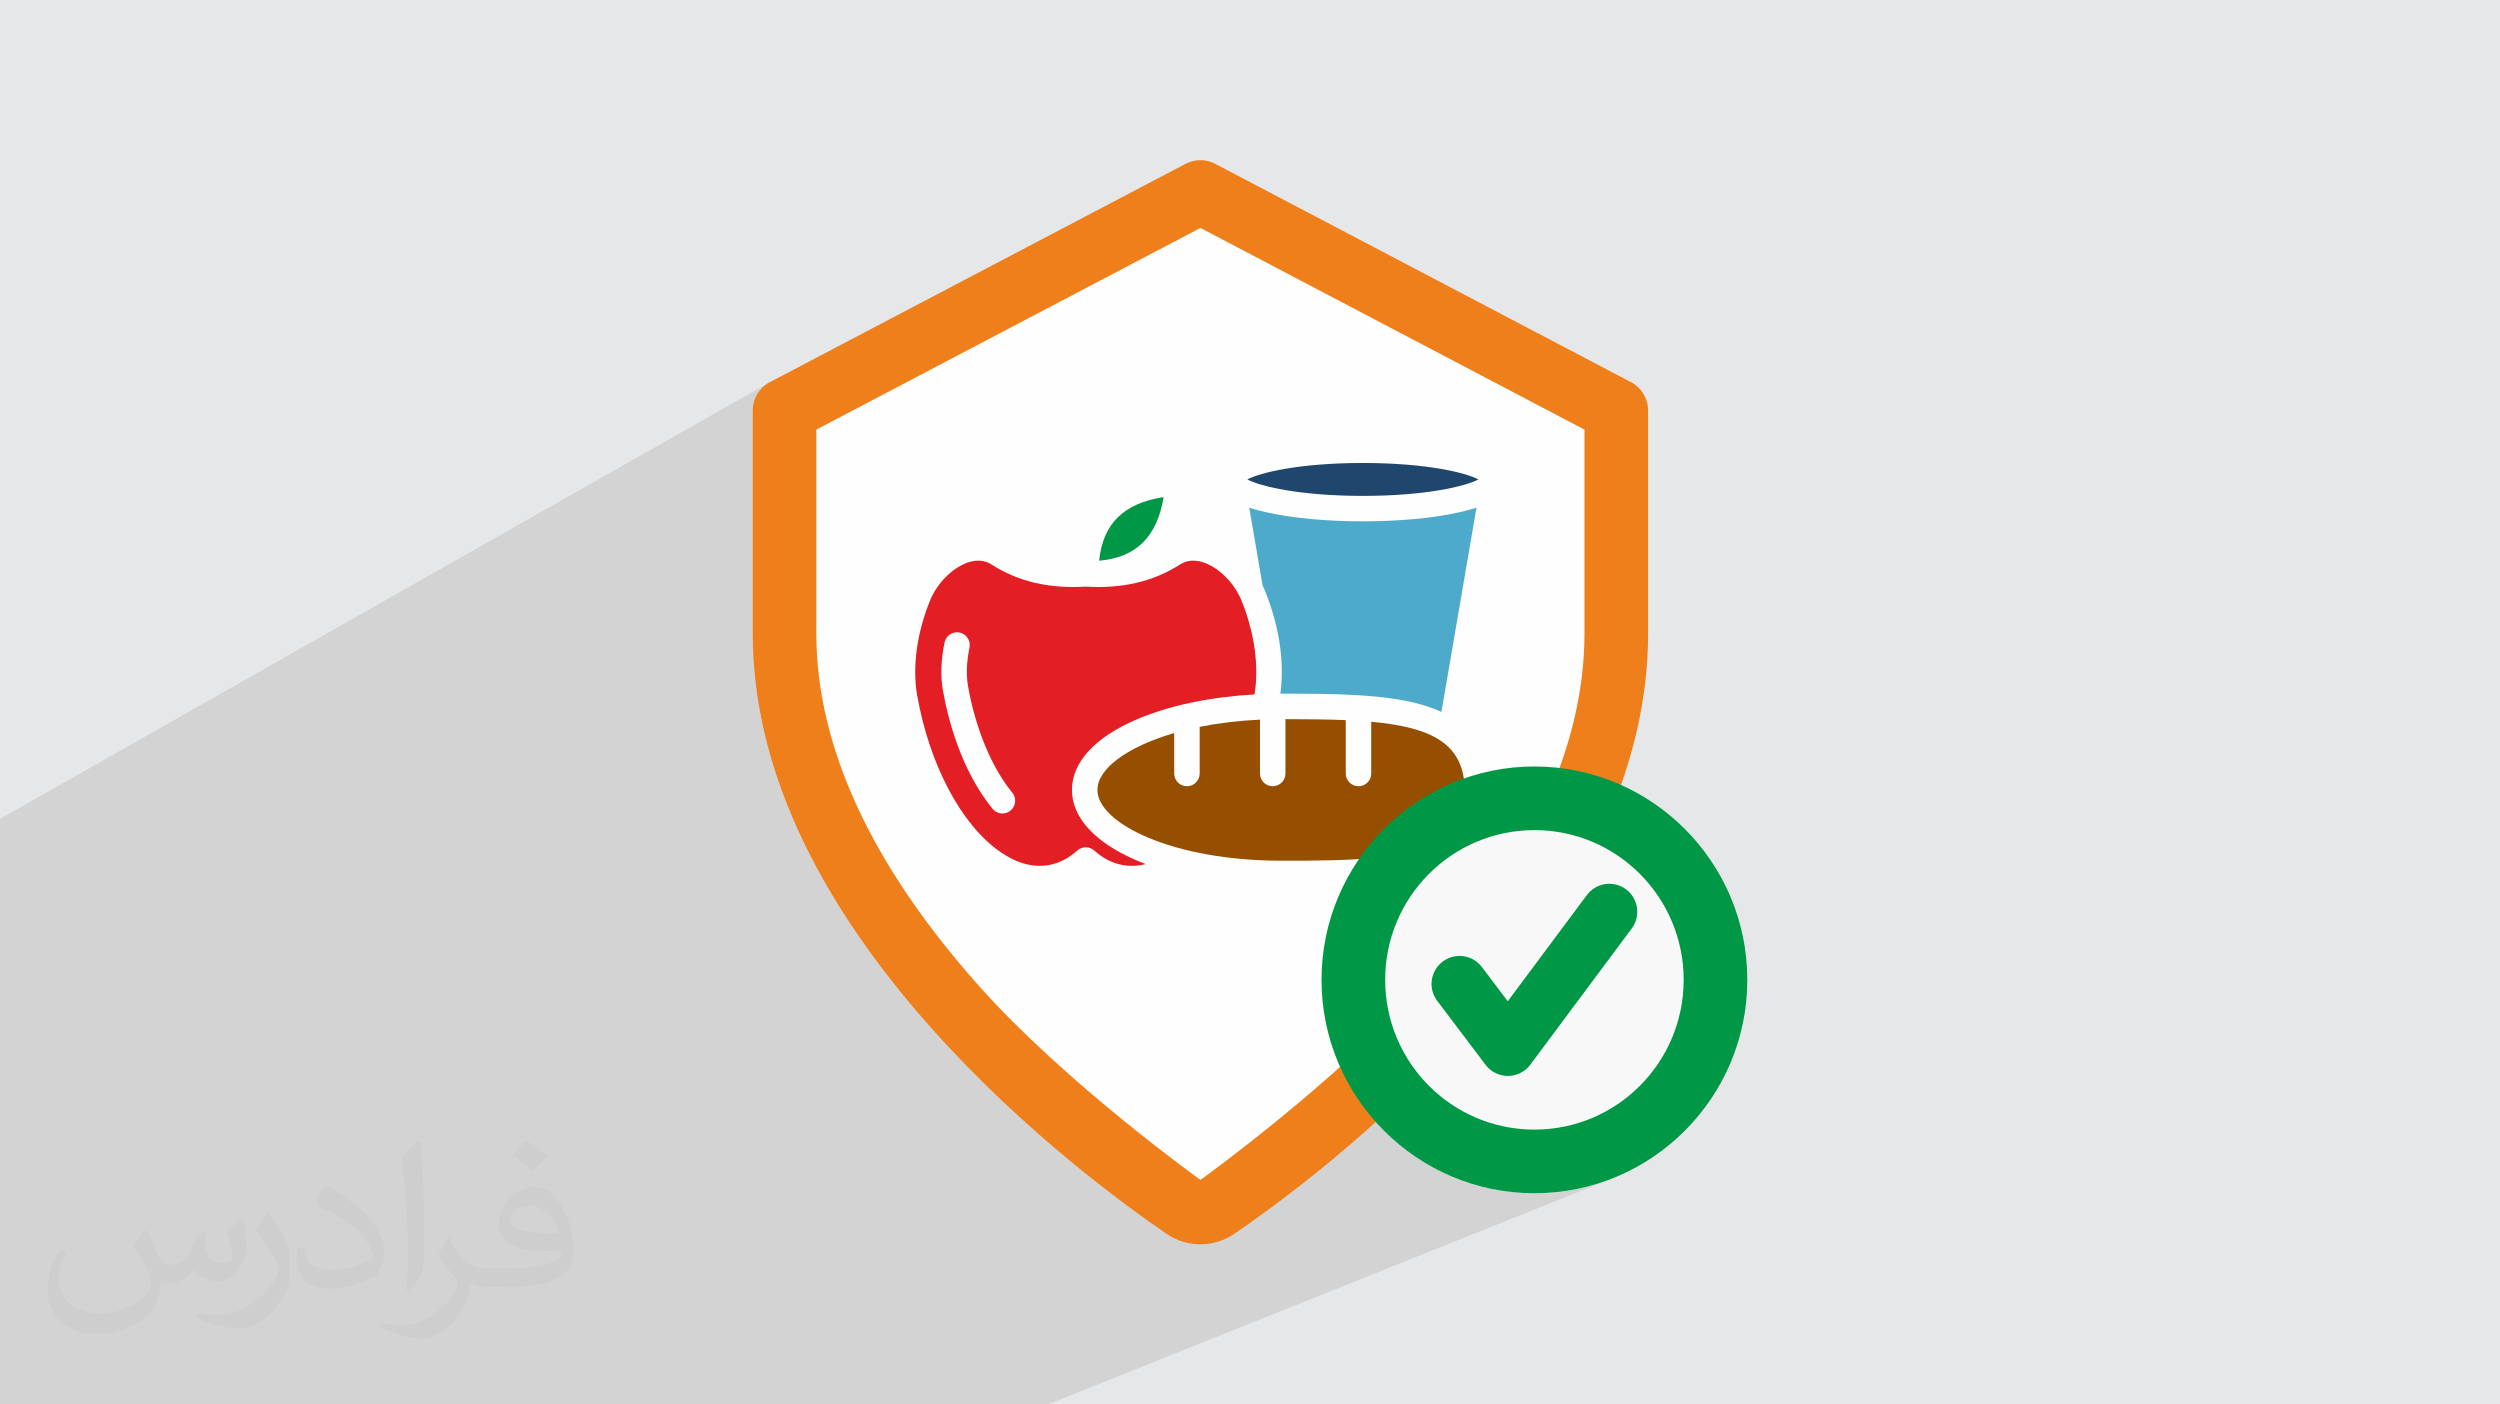
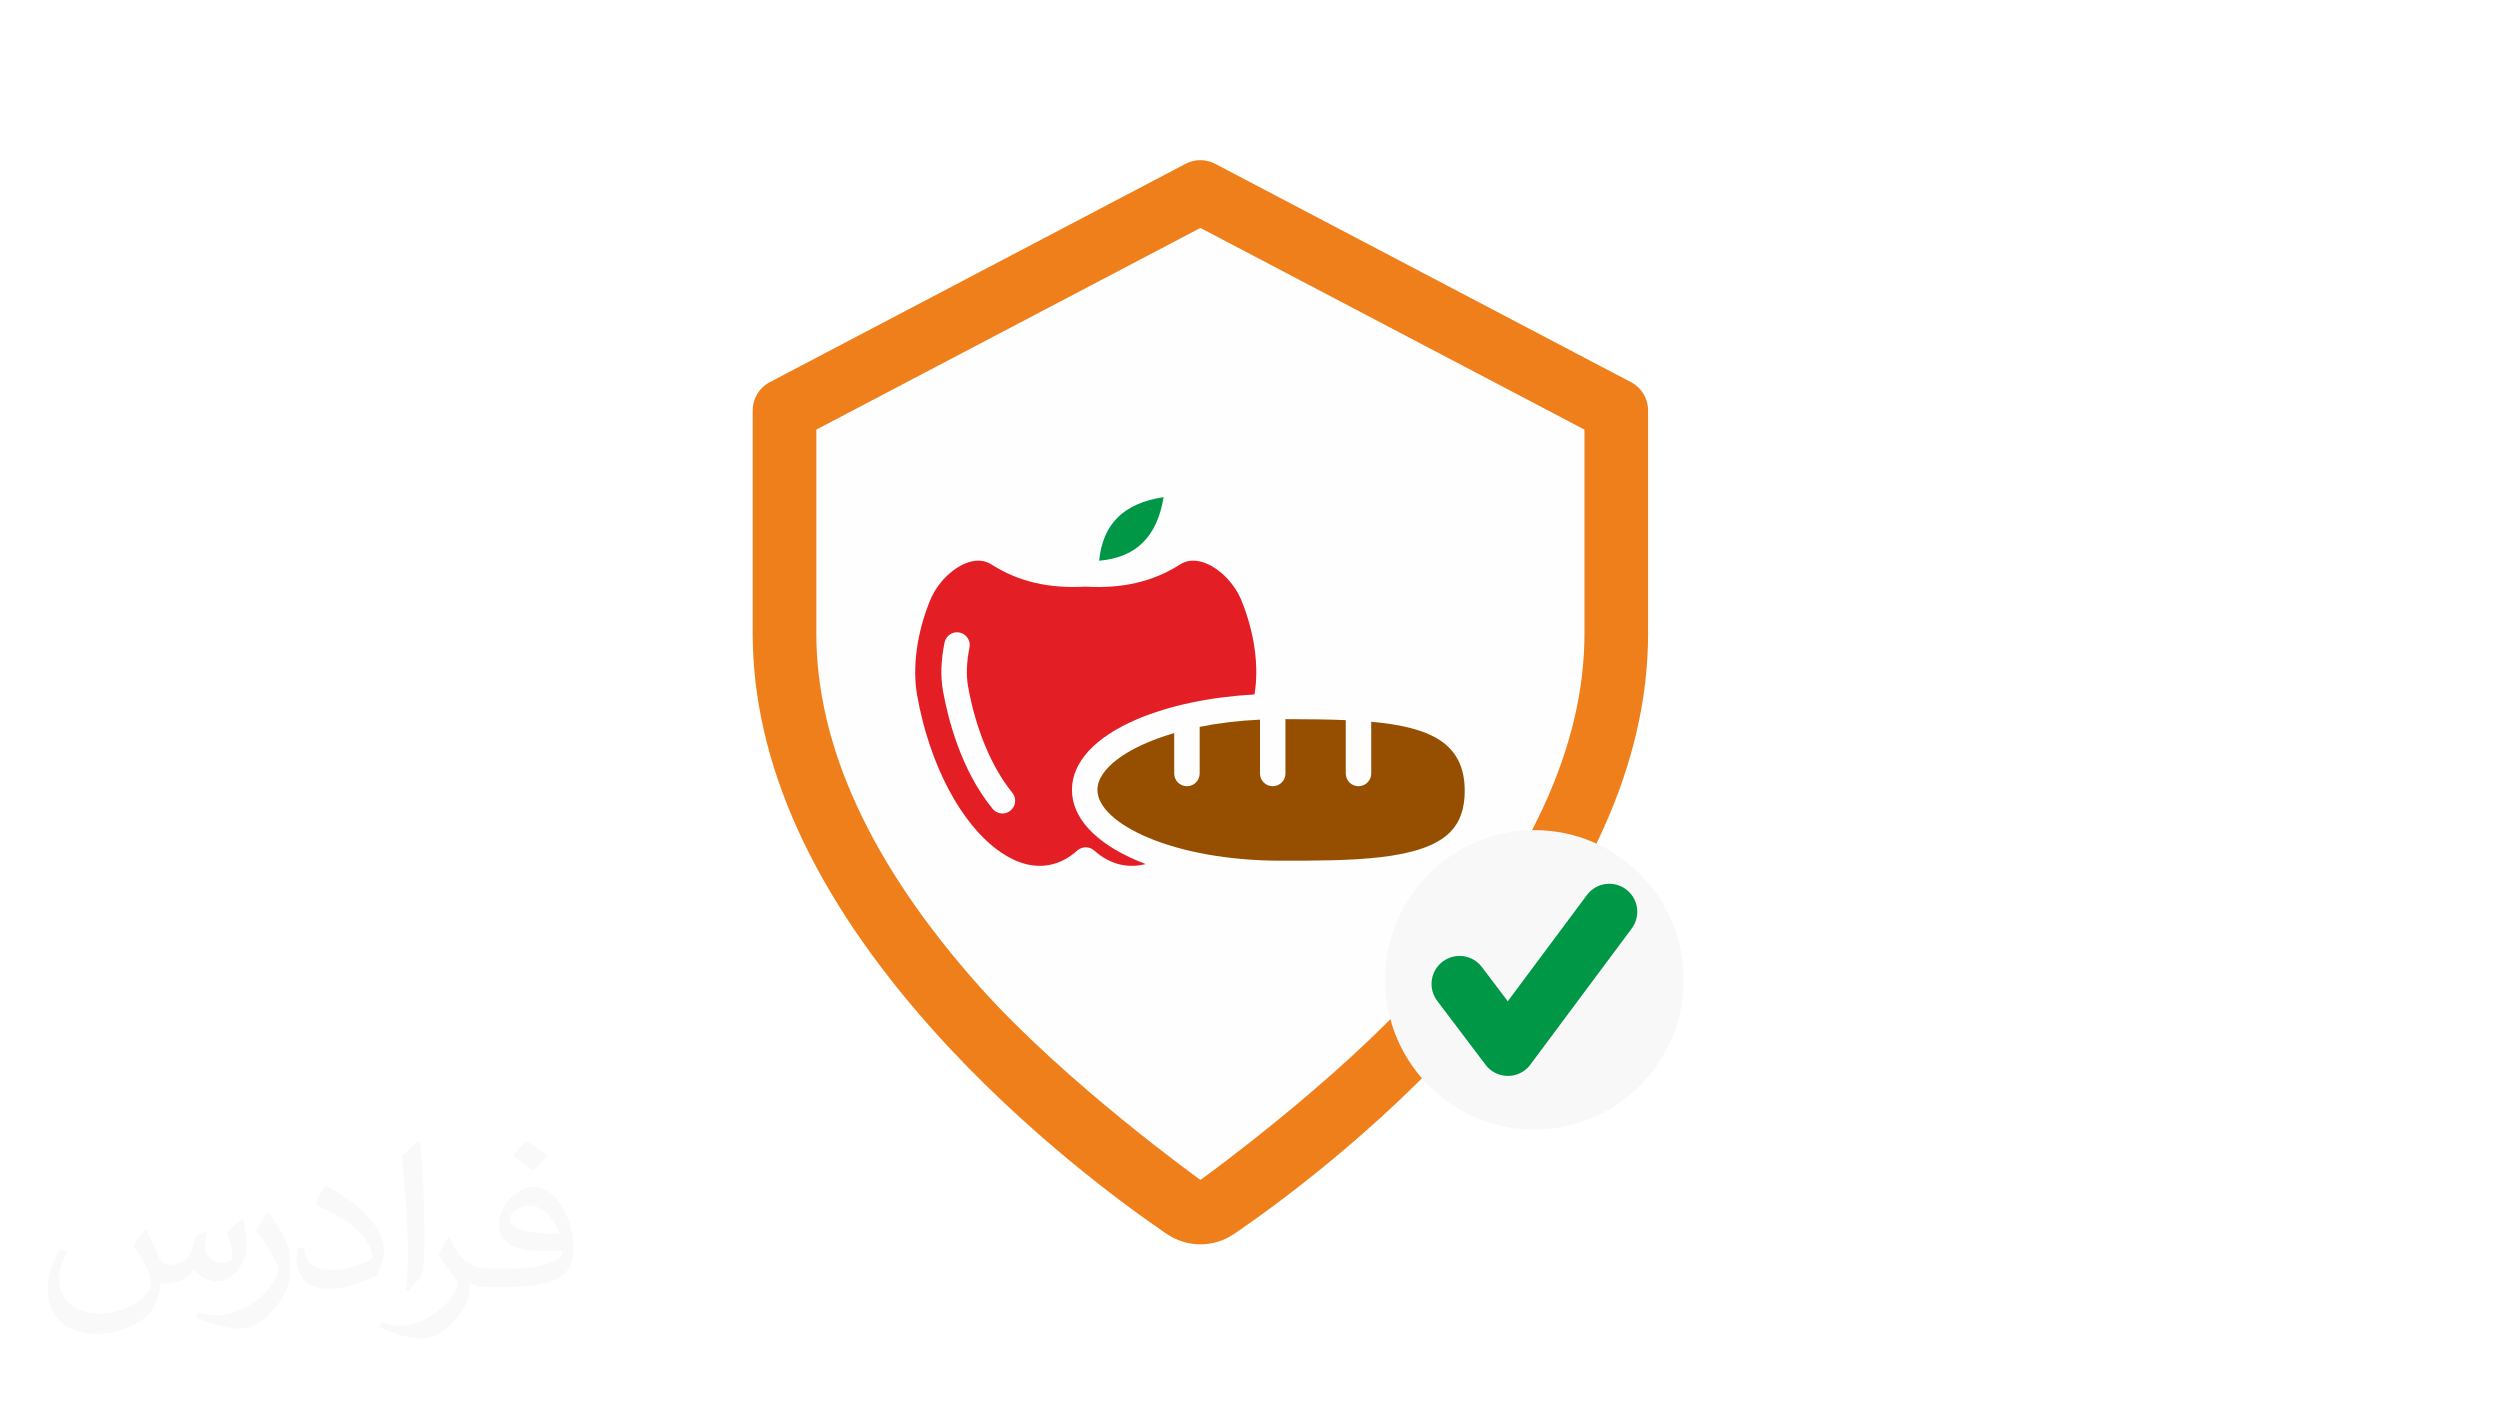
<svg xmlns="http://www.w3.org/2000/svg" xml:space="preserve" width="94.192mm" height="52.917mm" version="1.0" style="shape-rendering:geometricPrecision; text-rendering:geometricPrecision; image-rendering:optimizeQuality; fill-rule:evenodd; clip-rule:evenodd" viewBox="0 0 9404.92 5283.66">
  <defs>
    <style type="text/css">
   
    .fil5 {fill:#E31E24}
    .fil7 {fill:#4DAACA}
    .fil9 {fill:#009846}
    .fil8 {fill:#1F476D}
    .fil6 {fill:#964F00}
    .fil4 {fill:#FEFEFE;fill-rule:nonzero}
    .fil3 {fill:#EF7F1A;fill-rule:nonzero}
    .fil10 {fill:#009846;fill-rule:nonzero}
    .fil11 {fill:#F8F8F8;fill-rule:nonzero}
    .fil2 {fill:#373435;fill-opacity:0.031}
    .fil1 {fill:#2B2A29;fill-opacity:0.102}
    .fil0 {fill:#E6E7E8}
   
  </style>
  </defs>
  <g id="Layer_x0020_1">
-     <polygon class="fil0" points="-0,0 9404.92,0 9404.92,5283.66 -0,5283.66 " />
-     <polygon class="fil1" points="3797.79,5283.66 3102.56,5283.66 3060.52,5283.66 2850.33,5283.66 2650.11,5283.66 2536.01,5283.66 2535.94,5283.66 442.74,5283.66 -0,5283.66 -0,3888.78 -0,3142.55 -0,3080.65 2895.67,1437.83 2881.61,1446.5 2869.05,1456.86 2858.09,1468.73 2848.88,1481.9 2841.51,1496.18 2836.1,1511.39 2832.76,1527.34 2831.62,1543.81 2831.62,2383.4 2832.29,2428.92 2834.28,2474.53 2837.6,2520.22 2842.26,2566.01 2848.24,2611.87 2855.54,2657.8 2864.16,2703.82 2874.11,2749.9 2885.38,2796.06 2897.97,2842.28 2911.88,2888.57 2927.11,2934.92 2943.65,2981.33 2961.52,3027.81 2980.69,3074.33 3001.18,3120.91 3022.98,3167.53 3046.09,3214.2 3070.51,3260.92 3096.24,3307.69 3123.28,3354.49 3151.63,3401.33 3181.27,3448.21 3212.24,3495.11 3244.49,3542.05 3278.05,3589.02 3312.9,3636.01 3349.07,3683.01 3386.52,3730.04 3425.28,3777.08 3465.33,3824.15 3506.68,3871.22 3539.43,3907.49 3572.35,3943.11 3605.37,3978.04 3638.46,4012.27 3671.57,4045.8 3704.63,4078.62 3737.61,4110.7 3770.45,4142.05 3803.1,4172.64 3835.52,4202.48 3867.65,4231.52 3899.46,4259.8 3930.87,4287.27 3961.84,4313.92 3992.34,4339.76 4022.3,4364.76 4051.68,4388.92 4080.41,4412.21 4108.47,4434.64 4135.8,4456.17 4162.35,4476.82 4188.06,4496.57 4212.88,4515.39 4236.79,4533.29 4259.7,4550.24 4263.91,4553.33 4523.24,4443.72 4523.32,4443.72 4263.94,4553.35 4281.59,4566.25 4302.4,4581.28 4308.73,4585.81 5175.73,4221.02 5189.68,4236.25 5204.02,4251.1 5218.72,4265.59 5233.8,4279.71 5249.22,4293.43 5265,4306.76 5281.11,4319.68 5297.57,4332.2 5314.35,4344.29 5331.45,4355.97 5348.86,4367.2 5366.58,4377.99 5384.58,4388.34 5402.87,4398.22 5421.45,4407.65 5440.29,4416.59 5459.4,4425.05 5478.78,4433.03 5498.39,4440.51 5518.24,4447.48 5538.33,4453.95 5558.64,4459.88 5579.17,4465.29 5599.91,4470.17 5620.85,4474.51 5641.98,4478.28 5663.3,4481.5 5684.79,4484.15 5706.46,4486.23 5728.3,4487.72 5750.28,4488.62 5772.41,4488.92 5813.56,4487.88 5854.18,4484.77 5894.22,4479.66 5933.62,4472.59 5972.33,4463.6 6010.31,4452.77 6047.5,4440.14 6083.86,4425.74 3940.71,5283.66 " />
    <path class="fil2" d="M548.54 4627.69c17.95,27.21 29.6,53.36 40.96,82.43 8.45,16.91 12.93,48.09 52.57,48.09 11.61,0 28.28,-3.42 43.06,-11.61 16.63,-8.73 29.32,-21.94 35.94,-42l15.85 -53.36 38.57 -19.02 2.64 2.64c-5.27,20.09 -6.59,39.36 -6.59,54.43 0,44.63 38.57,61.56 69.22,61.56 17.95,0 34.09,-8.73 34.09,-25.11 0,-21.13 -8.98,-57.06 -20.62,-89.29 17.95,-17.95 35.94,-35.94 56.53,-50.47l3.17 1.6c8.98,38.04 14,75.56 14,100.66 0,24.57 -10.83,51.79 -19.81,69.49 -18.49,34.87 -51.25,62.62 -90.87,62.62 -30.1,0 -63.65,-15.07 -86.66,-43.06l-1.32 0c-21.66,26.96 -55.22,51.25 -108.86,51.25l-16.63 0c-2.64,35.41 -10.29,60.49 -21.94,82.95 -31.95,62.34 -126.81,106.47 -216.1,106.47 -124.17,0 -186.51,-71.59 -186.51,-166.96 0,-58.91 19.27,-113.6 48.88,-152.42l24.29 10.04c-18.49,35.41 -30.91,68.68 -30.91,101.45 0,89.29 72.66,131.83 156.4,131.83 77.68,0 173.83,-49.41 191.28,-106.72 -6.59,-62.62 -30.1,-91.93 -66.04,-148.99 10.83,-19.02 24.83,-38.04 42.28,-58.38l3.17 0 0 0 0 0 -0.02 -0.09zm1432.13 -336.04c26.15,16.39 51.79,35.66 76.87,57.85 -14,19.81 -31.45,37.79 -53.11,53.64 -25.11,-20.34 -50.19,-37.79 -75.84,-56.27 17.42,-19.55 34.62,-38.29 52.04,-55.22l0 0 0 0 0 0 0 0 0 0 0.03 0zm13.47 244.11c-42.28,0 -76.87,27.75 -76.87,48.34 0,44.13 84.53,57.85 185.72,57.31 -12.68,-51.79 -57.06,-105.68 -108.86,-105.68l0.01 0.03zm-94.86 236.19c54.96,0 103.04,-1.6 139.74,-10.83 40.96,-10.29 75.56,-30.91 75.56,-45.17 0,-3.7 0,-8.19 -1.32,-11.89 -22.98,2.11 -49.41,2.11 -72.38,2.11 -74.49,0 -131.55,-16.91 -154.02,-58.66 -5.55,-11.61 -9.51,-24.57 -9.51,-39.36 0,-40.43 17.42,-79.79 48.09,-107 25.61,-22.45 53.89,-36.44 82.67,-36.44 52.04,0 93.51,41.75 122.57,107.54 15.85,35.94 26.68,77.4 26.68,129.72 0,34.87 -9.51,64.19 -31.17,85.85 -40.43,39.11 -114.92,53.89 -229.04,53.89l-51.79 0 0 0 -13.47 0c-28.28,0 -48.62,-5.02 -64.72,-17.42l-2.64 0c0.79,6.59 1.32,12.93 1.32,19.02 0,25.61 -8.45,58.38 -25.61,84.53 -50.72,75.3 -105.68,108.04 -153.24,108.04 -48.09,0 -107,-18.49 -160.11,-42.54l9.51 -18.49c17.17,7.13 40.96,11.89 73.7,11.89 85.85,0 198.66,-82.43 212.66,-163 -3.17,-6.59 -8.98,-15.32 -17.17,-24.57 -25.11,-29.85 -40.96,-54.68 -55.75,-80.83 12.68,-25.11 24.29,-45.17 35.13,-63.4l4.49 -0.53c36.72,74.77 69.99,117.55 144.23,117.55l11.61 0 0 0 53.89 0 0 0 0 0 0 0 0 0 0 0 0.09 0.01zm-371.98 79c6.34,-34.34 6.87,-72.91 6.87,-108.86l0 -53.36c0,-99.6 -12.68,-244.36 -22.98,-338.68 17.95,-19.27 43.06,-42 62.87,-57.31l5.81 1.6c13.47,118.62 16.63,256 16.63,383.06 0,33.3 -1.32,65.79 -4.49,89.55 -1.85,30.1 -19.27,52.83 -56.53,87.7l-8.19 -3.7zm-382.8 -157.19c1.85,46.77 24.83,83.49 105.15,83.49 49.93,0 92.19,-12.93 138.96,-35.13 8.45,-3.7 12.93,-8.73 12.93,-12.93 0,-29.32 -22.45,-68.15 -60.23,-103.55 -36.72,-33.3 -85.34,-62.62 -130.76,-82.18 -15.6,-6.59 -20.62,-13.47 -20.62,-20.09 0,-13.47 17.95,-41.75 32.77,-62.09l5.02 -0.53c52.04,27.21 110.17,67.64 153.24,112.53 39.11,41.47 63.4,83.49 63.4,129.19 0,33.81 -10.29,65.51 -26.96,95.11 -57.06,28.79 -117.83,50.72 -178.06,50.72 -73.17,0 -123.1,-34.34 -123.1,-114.92 0,-8.73 0,-22.19 3.17,-39.64l25.11 0 0 0 0 0 0 0 0 0 0 0 -0.02 0zm-132.37 -132.9l45.45 73.45c16.63,27.21 32.23,56.81 32.23,103.55l0 59.7c0,48.34 -30.91,100.13 -80.83,151.38 -39.11,34.62 -73.7,49.41 -105.68,49.41 -47.55,0 -101.98,-14.79 -164.85,-41.75l7.13 -18.49c19.81,5.27 42.79,9.77 71.06,9.77 90.36,-0.53 182.8,-66.57 225.08,-147.15 5.02,-9.26 6.87,-17.95 6.87,-24.04 0,-9.26 -5.02,-19.55 -8.98,-28.79 -22.98,-43.31 -48.62,-82.95 -76.87,-119.68 14.79,-23.25 29.6,-45.7 45.7,-67.9l3.7 0.53 0 0 0 0 0 0 0 0 0 0 -0.02 0.01z" />
    <g id="_2376751776352">
      <path class="fil3" d="M4515.86 4681.12c-44.35,0 -88.7,-13.17 -127.39,-39.53 -149.09,-101.54 -533.46,-379.86 -881.79,-770.36 -447.94,-502.16 -675.07,-1002.74 -675.07,-1487.83l0 -839.58c0,-44.48 24.66,-85.3 64.04,-105.98l1564.54 -821.57c34.85,-18.3 76.45,-18.3 111.3,0l1564.54 821.57c39.38,20.67 64.04,61.5 64.04,105.98l0 839.58c0,485.09 -227.13,985.67 -675.07,1487.83 -348.31,390.48 -732.68,668.82 -881.78,770.36 -38.7,26.36 -83.04,39.53 -127.39,39.53zm7.37 -237.39l0.09 0 -0.09 0z" />
      <g>
        <path class="fil4" d="M4523.28 4433.59c-2.54,1.75 -7.43,5.09 -7.43,5.09 0,0 -505.43,-362.38 -830.51,-726.82 -407.63,-456.97 -614.31,-903.92 -614.31,-1328.46l0 -767.24 1444.83 -758.7 1444.83 758.7 0 767.24c0,424.53 -206.68,871.5 -614.31,1328.46 -319.7,358.41 -823.06,721.71 -823.06,721.71l-0.04 0.02zm0 0l0 0 0 0z" />
      </g>
      <g>
        <path class="fil5" d="M3763.37 3205.09c63.03,43.57 125.04,59.94 184.26,48.77 37.58,-7.03 72.85,-25.3 104.94,-54.11 18.27,-16.37 45.88,-16.37 64.07,0 32.08,28.81 67.36,47.08 104.94,54.11 28.89,5.5 58.42,4.3 88.43,-3.28 -10.85,-4.15 -21.47,-8.38 -31.84,-12.77 -158.33,-67.35 -245.55,-161.83 -245.55,-266.22 0,-104.3 87.22,-198.87 245.55,-266.14 121.3,-51.55 275.23,-83.71 441.22,-92.97 17.95,-105.18 -0.16,-234.38 -49.71,-355.12 -26.9,-65.35 -86.35,-123.93 -144.61,-142.28 -32.23,-10.21 -61.29,-7.26 -86.18,8.7 -100.24,64.16 -216.18,91.29 -354.24,83.07 -138.13,8.22 -254.09,-18.91 -354.32,-83.07 -24.89,-15.96 -53.94,-18.91 -86.18,-8.7 -58.26,18.35 -117.71,76.93 -144.6,142.28 -49.96,121.78 -68,252.18 -49.32,357.83 46.36,262.39 166.39,488.47 313.14,589.9l0.01 0zm-116.19 -768.97c-10.93,53.39 -12.85,103.58 -5.51,145.24 28.18,159.61 88.91,305.72 166.55,400.68 16.76,20.51 13.73,50.67 -6.78,67.36 -8.86,7.34 -19.63,10.84 -30.24,10.84 -13.89,0 -27.69,-5.98 -37.1,-17.63 -120.03,-146.83 -168.54,-341.63 -186.75,-444.58 -9.58,-54.26 -7.5,-115.23 6.07,-181.23 5.35,-25.94 30.72,-42.62 56.57,-37.26 25.78,5.34 42.46,30.71 37.19,56.57z" />
        <path class="fil6" d="M4128.46 2971.59c0,125.93 283.78,266.3 690.92,266.3 260.4,0 529.73,0 635.94,-107.33 37.59,-37.99 55.55,-89.78 54.91,-158.49 -1.76,-177.08 -129.68,-236.77 -351.77,-256.8l0 194.56c0,26.42 -21.39,47.88 -47.88,47.88 -26.42,0 -47.89,-21.46 -47.89,-47.88l0 -200.71c-68.87,-2.95 -144.75,-3.66 -226.88,-3.74l0 204.45c0,26.41 -21.46,47.88 -47.88,47.88 -26.49,0 -47.88,-21.47 -47.88,-47.88l0 -202.62c-82.12,3.83 -158.25,13.33 -226.96,27.22l0 175.39c0,26.42 -21.47,47.89 -47.89,47.89 -26.49,0 -47.88,-21.47 -47.88,-47.89l0 -152.02c-179.88,52.27 -288.88,135.74 -288.88,213.79l0 0.01z" />
-         <path class="fil7" d="M4758.26 2220.98c31.84,77.57 80.28,228.39 58.42,388.63l2.63 0c99.52,0 200.71,0.08 295.19,6.07 0.39,0 0.8,0 1.11,0.08 87.63,5.58 169.5,16.28 238.61,36.94 24.66,7.34 47.4,15.88 68.39,25.61l131.92 -768.65c-22.83,7.58 -46.29,13.48 -67.92,18.27 -96.79,21.47 -224.48,33.36 -359.59,33.36 -135.03,0 -262.7,-11.89 -359.59,-33.36 -21.55,-4.79 -45.08,-10.69 -67.83,-18.27l50.19 292.55c3.03,6.23 5.82,12.45 8.46,18.76l0 0z" />
-         <path class="fil8" d="M4692.43 1803.61c47.72,25.62 196.94,61.93 434.59,61.93 237.73,0 386.88,-36.31 434.68,-61.93 -47.8,-25.61 -196.95,-61.93 -434.68,-61.93 -237.65,0 -386.87,36.32 -434.59,61.93z" />
        <path class="fil9" d="M4134.85 2109.42c139.33,-12.13 217.78,-89.37 242.75,-239.25 -150.18,22.75 -228.63,99.99 -242.75,239.25z" />
      </g>
-       <path class="fil10" d="M5772.41 4488.92c-441.62,0 -800.9,-360.11 -800.9,-802.75 0,-442.63 359.29,-802.73 800.9,-802.73 441.62,0 800.9,360.1 800.9,802.73 0,442.65 -359.29,802.75 -800.9,802.75z" />
      <ellipse class="fil11" cx="5772.41" cy="3686.18" rx="561.49" ry="563.33" />
      <path class="fil10" d="M5406.69 3765.09c-35.08,-46.46 -25.84,-112.56 20.62,-147.63 46.45,-35.08 112.55,-25.84 147.63,20.62l97.25 128.64 297.45 -399.39c34.61,-46.68 100.53,-56.47 147.21,-21.86 46.68,34.62 56.47,100.53 21.86,147.22l-377.82 507.29c-6.47,9.87 -14.71,18.8 -24.65,26.32 -46.46,35.07 -112.56,25.84 -147.64,-20.62l-181.9 -240.6z" />
    </g>
  </g>
</svg>